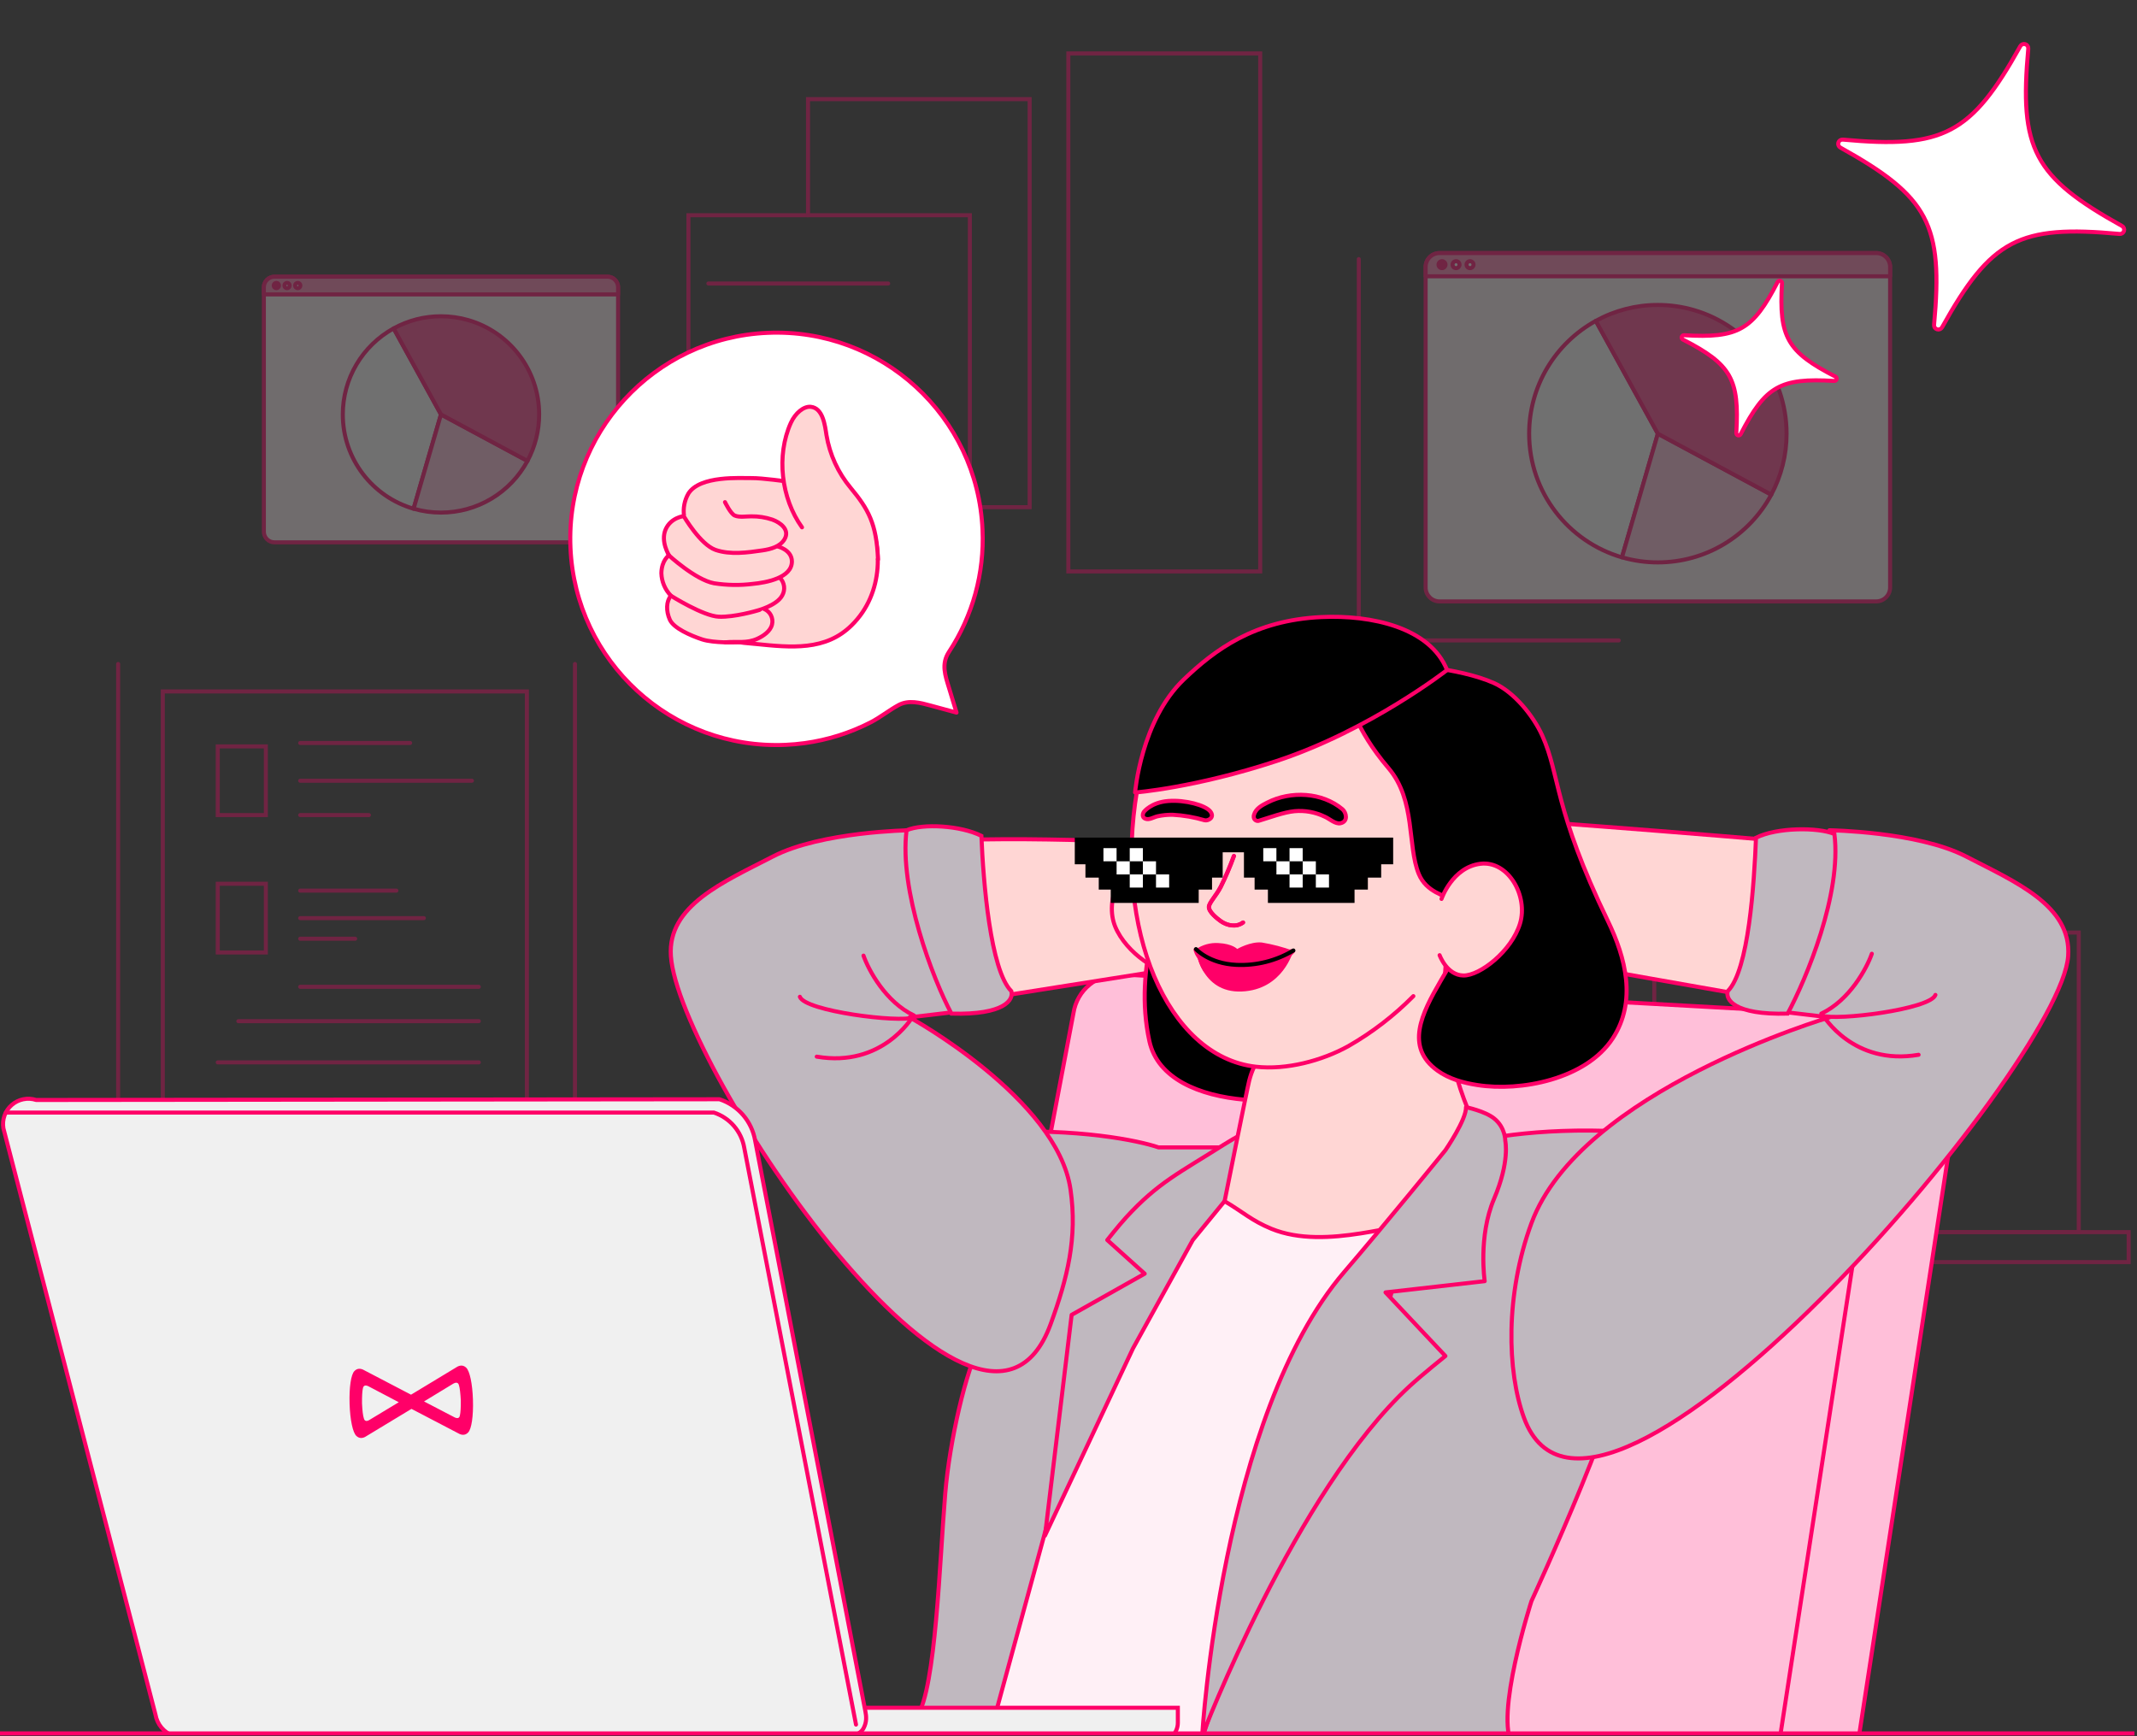
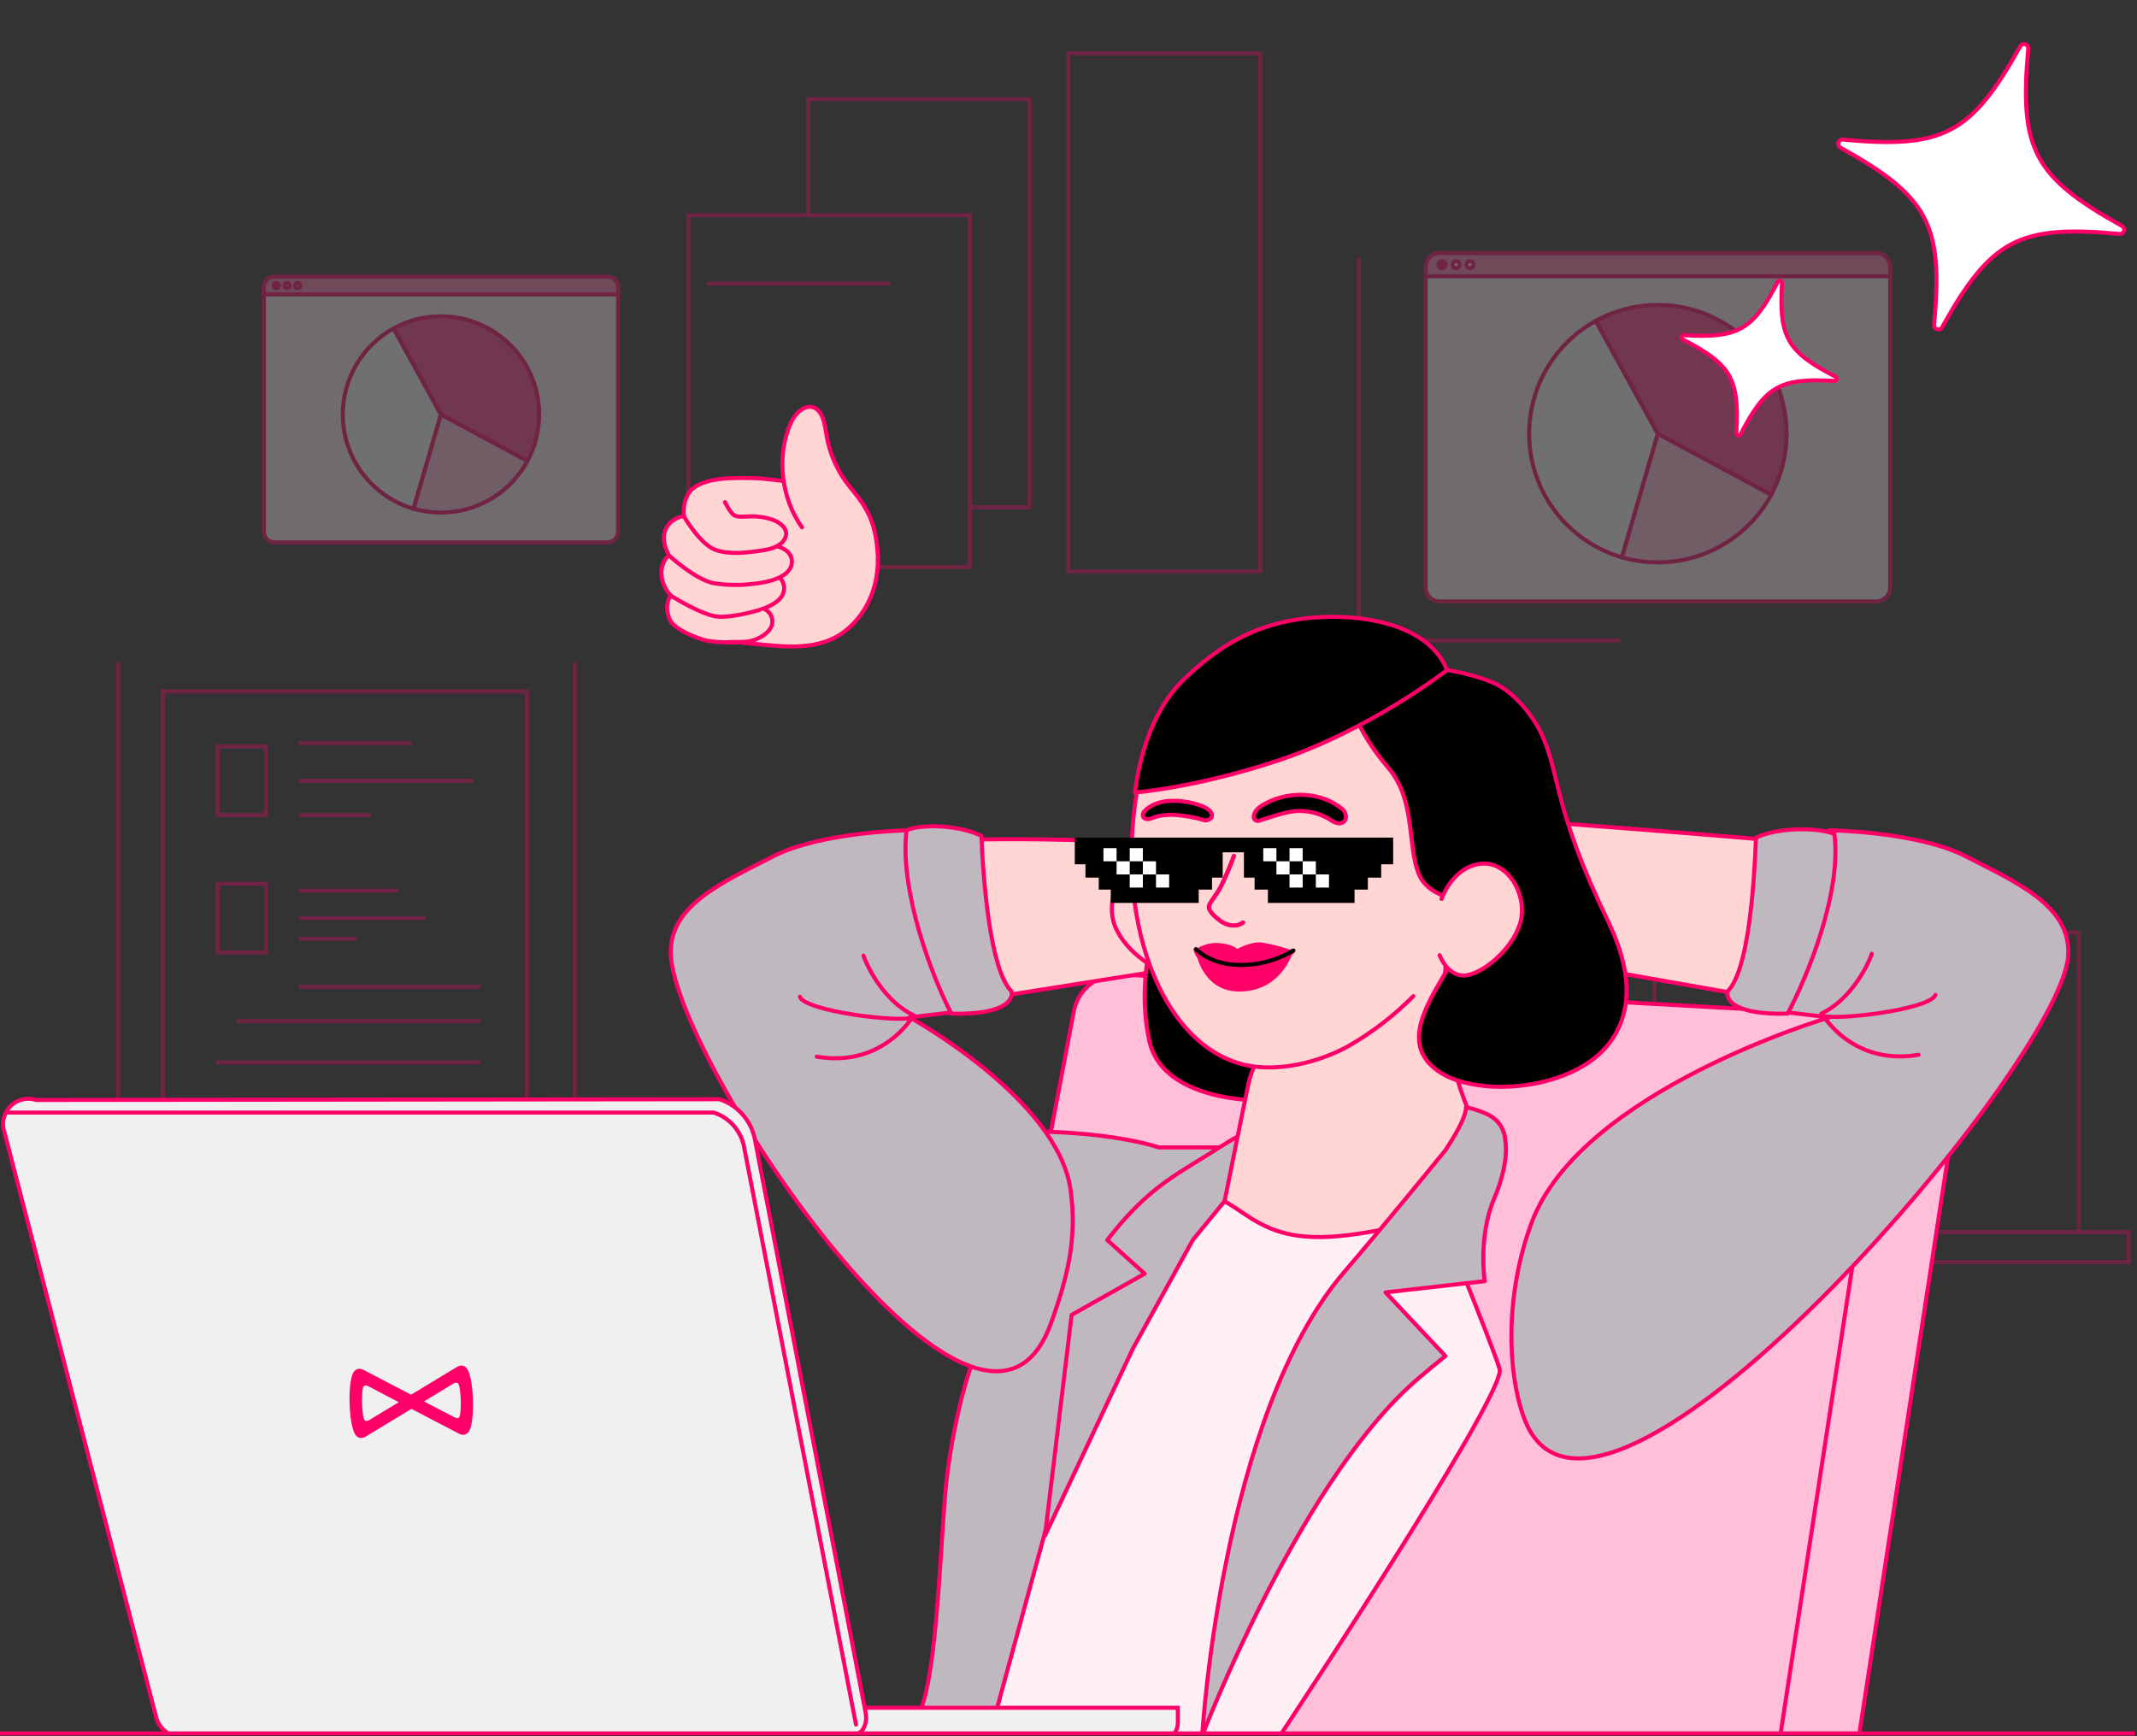
<svg xmlns="http://www.w3.org/2000/svg" width="715" height="581" viewBox="0 0 715 581" fill="none">
  <rect x="0" y="0" width="715" height="581" fill="#333333" stroke="none" />
  <g clip-path="url(#clip0_8820_23922)">
    <g opacity="0.3">
      <path d="M270.352 72.017V33.176H344.502V169.707H324.493" stroke="#FF0068" stroke-width="1.355" stroke-linecap="round" />
      <path d="M39.531 222.164L39.531 385.352" stroke="#FF0068" stroke-width="1.355" stroke-linecap="round" />
      <path d="M192.375 222.164L192.375 385.352" stroke="#FF0068" stroke-width="1.355" stroke-linecap="round" />
      <rect x="54.469" y="231.359" width="121.816" height="153.994" stroke="#FF0068" stroke-width="1.355" />
      <rect x="72.859" y="249.742" width="16.089" height="22.984" stroke="#FF0068" stroke-width="1.355" />
      <rect x="72.859" y="295.711" width="16.089" height="22.984" stroke="#FF0068" stroke-width="1.355" />
      <path d="M100.438 248.594H137.212" stroke="#FF0068" stroke-width="1.355" stroke-linecap="round" />
      <path d="M100.438 261.234H157.898" stroke="#FF0068" stroke-width="1.355" stroke-linecap="round" />
      <path d="M237.016 94.859H297.164" stroke="#FF0068" stroke-width="1.355" stroke-linecap="round" />
      <path d="M100.438 272.727H123.422" stroke="#FF0068" stroke-width="1.355" stroke-linecap="round" />
      <path d="M100.438 298.008H132.615" stroke="#FF0068" stroke-width="1.355" stroke-linecap="round" />
      <path d="M100.438 307.203H141.809" stroke="#FF0068" stroke-width="1.355" stroke-linecap="round" />
      <path d="M100.438 314.102H118.825" stroke="#FF0068" stroke-width="1.355" stroke-linecap="round" />
      <path d="M100.438 330.188H160.196" stroke="#FF0068" stroke-width="1.355" stroke-linecap="round" />
      <path d="M79.75 341.68L160.195 341.68" stroke="#FF0068" stroke-width="1.355" stroke-linecap="round" />
      <path d="M72.859 355.469L160.199 355.469" stroke="#FF0068" stroke-width="1.355" stroke-linecap="round" />
      <rect x="230.336" y="72.019" width="94.159" height="117.699" stroke="#FF0068" stroke-width="1.355" />
      <rect x="357.449" y="17.875" width="64.195" height="173.326" stroke="#FF0068" stroke-width="1.355" />
      <rect x="712.211" y="412.273" width="10.025" height="158.725" transform="rotate(90 712.211 412.273)" stroke="#FF0068" stroke-width="1.355" />
      <rect x="695.508" y="312.027" width="100.248" height="142.017" transform="rotate(90 695.508 312.027)" stroke="#FF0068" stroke-width="1.355" />
      <path d="M454.625 86.703V214.282H541.611" stroke="#FF0068" stroke-width="1.355" stroke-linecap="round" />
      <path d="M627.736 84.676H481.647C479.072 84.676 476.984 86.763 476.984 89.338V196.574C476.984 199.149 479.072 201.236 481.647 201.236H627.736C630.311 201.236 632.399 199.149 632.399 196.574V89.338C632.399 86.763 630.311 84.676 627.736 84.676Z" fill="#FFF0F6" stroke="#FF0068" stroke-width="1.355" stroke-linecap="round" stroke-linejoin="round" />
      <path d="M481.647 84.676H627.736C628.973 84.676 630.159 85.167 631.033 86.041C631.907 86.916 632.399 88.102 632.399 89.338V92.447H476.984V89.338C476.984 88.102 477.476 86.916 478.35 86.041C479.224 85.167 480.41 84.676 481.647 84.676Z" fill="#FF80B3" stroke="#FF0068" stroke-width="1.355" stroke-linecap="round" stroke-linejoin="round" />
      <path d="M482.47 89.722C483.114 89.722 483.636 89.2 483.636 88.556C483.636 87.912 483.114 87.391 482.47 87.391C481.827 87.391 481.305 87.912 481.305 88.556C481.305 89.2 481.827 89.722 482.47 89.722Z" fill="#FF0068" stroke="#FF0068" stroke-width="1.355" stroke-linecap="round" stroke-linejoin="round" />
      <path d="M487.166 89.722C487.809 89.722 488.331 89.2 488.331 88.556C488.331 87.912 487.809 87.391 487.166 87.391C486.522 87.391 486 87.912 486 88.556C486 89.2 486.522 89.722 487.166 89.722Z" fill="white" stroke="#FF0068" stroke-width="1.355" stroke-linecap="round" stroke-linejoin="round" />
      <path d="M491.845 89.722C492.489 89.722 493.011 89.2 493.011 88.556C493.011 87.912 492.489 87.391 491.845 87.391C491.202 87.391 490.68 87.912 490.68 88.556C490.68 89.2 491.202 89.722 491.845 89.722Z" fill="white" stroke="#FF0068" stroke-width="1.355" stroke-linecap="round" stroke-linejoin="round" />
      <path d="M533.939 107.363C527.179 111.079 521.542 116.542 517.617 123.182C513.692 129.822 511.622 137.394 511.625 145.108C511.625 164.729 524.738 181.276 542.677 186.487L554.692 145.108L533.939 107.363Z" fill="white" stroke="#FF0068" stroke-width="1.355" stroke-linecap="round" stroke-linejoin="round" />
      <path d="M542.68 186.479C546.585 187.609 550.63 188.181 554.695 188.178C562.479 188.181 570.117 186.074 576.799 182.081C583.48 178.088 588.954 172.359 592.64 165.504L554.695 145.105L542.68 186.479Z" fill="#FFBFD9" stroke="#FF0068" stroke-width="1.355" stroke-linecap="round" stroke-linejoin="round" />
      <path d="M566.699 103.737C562.794 102.607 558.749 102.036 554.683 102.039C547.426 102.028 540.286 103.86 533.93 107.362L554.683 145.106L592.628 165.505C596.003 159.236 597.764 152.226 597.752 145.106C597.752 125.491 584.637 108.932 566.699 103.737Z" fill="#FF408E" stroke="#FF0068" stroke-width="1.355" stroke-linecap="round" stroke-linejoin="round" />
      <path d="M203.246 92.578H91.837C89.873 92.578 88.281 94.17 88.281 96.134V177.913C88.281 179.877 89.873 181.468 91.837 181.468H203.246C205.21 181.468 206.802 179.877 206.802 177.913V96.134C206.802 94.17 205.21 92.578 203.246 92.578Z" fill="#FFF0F6" stroke="#FF0068" stroke-width="1.355" stroke-linecap="round" stroke-linejoin="round" />
      <path d="M91.837 92.578H203.246C204.189 92.578 205.093 92.953 205.76 93.62C206.427 94.287 206.802 95.191 206.802 96.134V98.504H88.281V96.134C88.281 95.191 88.656 94.287 89.323 93.62C89.99 92.953 90.894 92.578 91.837 92.578Z" fill="#FF80B3" stroke="#FF0068" stroke-width="1.355" stroke-linecap="round" stroke-linejoin="round" />
      <path d="M92.467 96.426C92.958 96.426 93.356 96.028 93.356 95.537C93.356 95.046 92.958 94.648 92.467 94.648C91.976 94.648 91.578 95.046 91.578 95.537C91.578 96.028 91.976 96.426 92.467 96.426Z" fill="#FF0068" stroke="#FF0068" stroke-width="1.355" stroke-linecap="round" stroke-linejoin="round" />
      <path d="M96.045 96.426C96.536 96.426 96.934 96.028 96.934 95.537C96.934 95.046 96.536 94.648 96.045 94.648C95.554 94.648 95.156 95.046 95.156 95.537C95.156 96.028 95.554 96.426 96.045 96.426Z" fill="white" stroke="#FF0068" stroke-width="1.355" stroke-linecap="round" stroke-linejoin="round" />
      <path d="M99.615 96.426C100.106 96.426 100.504 96.028 100.504 95.537C100.504 95.046 100.106 94.648 99.615 94.648C99.124 94.648 98.727 95.046 98.727 95.537C98.727 96.028 99.124 96.426 99.615 96.426Z" fill="white" stroke="#FF0068" stroke-width="1.355" stroke-linecap="round" stroke-linejoin="round" />
      <path d="M131.712 109.883C126.557 112.716 122.258 116.883 119.265 121.946C116.271 127.01 114.693 132.785 114.695 138.667C114.695 153.63 124.695 166.25 138.376 170.223L147.539 138.667L131.712 109.883Z" fill="white" stroke="#FF0068" stroke-width="1.355" stroke-linecap="round" stroke-linejoin="round" />
      <path d="M138.383 170.216C141.361 171.078 144.446 171.514 147.546 171.512C153.482 171.514 159.307 169.907 164.402 166.862C169.498 163.817 173.672 159.448 176.483 154.22L147.546 138.664L138.383 170.216Z" fill="#FFBFD9" stroke="#FF0068" stroke-width="1.355" stroke-linecap="round" stroke-linejoin="round" />
      <path d="M156.701 107.119C153.723 106.257 150.638 105.822 147.538 105.824C142.004 105.816 136.558 107.213 131.711 109.884L147.538 138.668L176.475 154.224C179.049 149.443 180.392 144.097 180.383 138.668C180.383 123.709 170.381 111.081 156.701 107.119Z" fill="#FF408E" stroke="#FF0068" stroke-width="1.355" stroke-linecap="round" stroke-linejoin="round" />
    </g>
    <path d="M618.332 604.665L369.613 589.496L345.25 576.385L408.187 338.328L622.201 341.286L647.452 364.3C649.566 365.969 651.201 368.17 652.188 370.677C653.175 373.184 653.48 375.907 653.072 378.57L618.332 604.665Z" fill="#FFBFD9" stroke="#FF0068" stroke-width="1.355" stroke-linecap="round" stroke-linejoin="round" />
    <path d="M593.988 591.561L586.439 644.274L313.957 576.355L359.17 338.938C359.747 335.182 361.707 331.777 364.664 329.391C367.621 327.005 371.363 325.81 375.156 326.04L615.902 339.375C618.016 339.505 620.08 340.074 621.962 341.046C623.843 342.018 625.502 343.372 626.831 345.021C628.16 346.67 629.131 348.578 629.682 350.623C630.233 352.668 630.352 354.805 630.03 356.899L593.988 591.561Z" fill="#FFBFD9" stroke="#FF0068" stroke-width="1.355" stroke-linecap="round" stroke-linejoin="round" />
    <path d="M392.698 324.135L296.848 339.293C296.848 339.293 348.742 375.949 356.196 411.29C359.172 425.404 365.625 428.321 359.952 443.843C336.476 508.073 229.115 358.079 226.592 321.143C225.437 304.239 284.472 285.674 306.437 282.298C328.402 278.922 392.698 282.298 392.698 282.298" fill="#FFD6D4" />
    <path d="M392.698 324.135L296.848 339.293C296.848 339.293 348.742 375.949 356.196 411.29C359.172 425.404 365.625 428.321 359.952 443.843C336.476 508.073 229.115 358.079 226.592 321.143C225.437 304.239 284.472 285.674 306.437 282.298C328.402 278.922 392.698 282.298 392.698 282.298" stroke="#FF0068" stroke-width="1.355" stroke-linecap="round" stroke-linejoin="round" />
    <path d="M519.431 321.626L619.566 339.289C619.566 339.289 556.766 370.797 549.313 406.138C546.336 420.252 517.973 427.551 523.646 443.073C547.122 507.303 687.3 358.076 689.823 321.139C690.978 304.235 669.585 289.945 647.62 286.569C625.655 283.193 519.431 275.301 519.431 275.301" fill="#FFD6D4" />
    <path d="M519.431 321.626L619.566 339.289C619.566 339.289 556.766 370.797 549.313 406.138C546.336 420.252 517.973 427.551 523.646 443.073C547.122 507.303 687.3 358.076 689.823 321.139C690.978 304.235 669.585 289.945 647.62 286.569C625.655 283.193 519.431 275.301 519.431 275.301" stroke="#FF0068" stroke-width="1.355" stroke-linecap="round" stroke-linejoin="round" />
    <path d="M390.048 299.464C390.048 299.464 378.979 322.976 384.563 348.369C390.09 373.525 440.169 371.169 456.563 361.334C472.958 351.5 458.484 337.449 441.774 324.527C425.064 311.605 390.048 299.464 390.048 299.464Z" fill="black" stroke="#FF0068" stroke-width="1.355" stroke-linecap="round" stroke-linejoin="round" />
    <path d="M387.629 383.918H409.107C395.751 443.389 366.215 564.711 365.715 574.226C365.089 586.12 300.609 583.616 306.869 574.226C313.129 564.836 314.382 522.267 316.26 499.731C317.762 481.702 323.35 458.044 327.942 449.906C316.048 425.909 303.368 380.412 331.914 378.91C360.46 377.408 380.951 381.623 387.629 383.918Z" fill="#C0B8BF" stroke="#FF0068" stroke-width="1.355" stroke-linecap="round" />
    <path d="M332.102 577.043L352.76 501.295L400.337 395.499L426.003 386.109L470.45 379.223C480.049 402.594 499.748 451.089 501.751 458.1C503.754 465.112 447.496 552.002 419.117 594.571L332.102 577.043Z" fill="#FFF0F6" stroke="#FF0068" stroke-width="1.355" stroke-linecap="round" />
-     <path d="M486.765 383.606H467.985C481.341 443.077 422.877 511.939 401.584 583.93C398.205 595.351 512.397 593.32 506.136 583.93C499.876 574.54 512.397 535.727 512.397 535.727C512.397 535.727 547.072 460.606 542.48 452.467C554.375 428.47 571.027 380.1 542.48 378.597C513.934 377.095 493.443 381.31 486.765 383.606Z" fill="#C0B8BF" stroke="#FF0068" stroke-width="1.355" stroke-linecap="round" />
    <path d="M431.759 371.308C428.825 373.039 417.464 377.907 409.497 382.983C394.786 392.356 387.493 395.617 376.731 407.4C374.155 410.22 370.469 414.912 370.469 414.912L382.991 426.18L358.55 439.951L349.632 513.81L379.056 451.208L399.088 414.912L415.99 394.241C415.99 394.241 421.318 387.552 430.389 384.225C430.389 384.225 431.701 373.906 431.759 371.308Z" fill="#C0B8BF" stroke="#FF0068" stroke-width="1.355" stroke-linecap="round" stroke-linejoin="round" />
    <path d="M409.728 401.921C409.728 401.921 417.305 364.081 417.961 361.586C421.569 347.79 427.665 356.691 427.809 342.408C427.925 331.681 426.878 322.348 427.054 315.605C427.23 308.862 482.388 303.874 484.561 306.646C486.734 309.419 484.349 314.799 483.696 322.757C482.122 341.54 485.649 360.4 493.905 377.344C496.212 382.03 498.96 386.923 498.418 392.127C498.05 395.71 496.143 398.922 494.159 401.921C482.702 419.125 500.214 415.869 476.711 409.895C469.414 408.082 443.927 418.766 425.378 411.147C418.816 408.451 415.84 405.524 409.728 401.921Z" fill="#FFD6D4" stroke="#FF0068" stroke-width="1.355" stroke-linecap="round" stroke-linejoin="round" />
    <path d="M398.515 299.401C398.515 299.401 393.929 289.177 384.478 288.899C375.028 288.622 369.478 301.202 373.138 310.073C376.797 318.944 388.094 326.2 393.596 325.592C399.099 324.985 400.892 318.088 400.892 318.088" fill="#FFD6D4" />
    <path d="M398.515 299.401C398.515 299.401 393.929 289.177 384.478 288.899C375.028 288.622 369.478 301.202 373.138 310.073C376.797 318.944 388.094 326.2 393.596 325.592C399.099 324.985 400.892 318.088 400.892 318.088" stroke="#FF0068" stroke-width="1.355" stroke-linecap="round" stroke-linejoin="round" />
    <path d="M487.871 235.988C498.649 247.981 502.924 264.74 500.852 280.543C498.191 300.803 487.273 319.106 472.895 333.311C466.428 339.848 459.105 345.479 451.127 350.051C442.268 354.948 430.397 358.076 420.224 356.935C390.312 353.575 372.64 310.475 380.446 264.513C384.533 240.473 404.786 222.407 428.162 217.553C449.467 213.112 473.478 220.005 487.871 235.988Z" fill="#FFD6D4" />
    <path d="M419.491 273.496C419.516 273.705 419.59 273.906 419.707 274.082C419.824 274.257 419.98 274.403 420.164 274.507C420.347 274.612 420.552 274.671 420.763 274.682C420.974 274.692 421.184 274.653 421.377 274.568C424.834 273.538 429.467 271.783 433.108 271.428C436.605 271.108 440.123 271.751 443.281 273.289C444.826 273.946 446.761 275.832 448.504 275.453C451.161 274.886 450.466 271.91 449.187 270.79C442.371 265.029 431.835 264.553 424.036 268.53C422.239 269.436 420.16 270.534 419.568 272.608C419.475 272.894 419.449 273.198 419.491 273.496V273.496Z" fill="black" stroke="#FF0068" stroke-width="1.355" stroke-linecap="round" stroke-linejoin="round" />
    <path d="M404.954 271.506C406.575 273.587 404.161 274.737 403.065 274.467C399.597 273.444 396.023 272.826 392.413 272.625C390.68 272.59 388.949 272.762 387.257 273.138C385.977 273.423 384.432 274.521 383.096 273.895C382.143 273.452 382.232 272.411 382.728 271.628C382.728 271.628 385.139 268.462 390.855 268.013C396.571 267.564 403.322 269.427 404.954 271.506Z" fill="black" stroke="#FF0068" stroke-width="1.355" stroke-linecap="round" stroke-linejoin="round" />
    <path d="M472.885 333.304C466.418 339.842 459.096 345.472 451.117 350.044C442.258 354.941 430.387 358.069 420.215 356.928C390.302 353.568 372.631 310.469 380.437 264.507" stroke="#FF0068" stroke-width="1.355" stroke-linecap="round" stroke-linejoin="round" />
    <path d="M451.398 233.678C451.398 233.678 453.118 243.581 464.577 257.031C473.73 267.794 470.811 282.966 474.69 292.417C477.249 298.602 483.46 299.552 486.143 301.324C503.93 313.117 458.963 342.427 480.968 358.238C484.845 361.022 489.596 362.324 494.31 363.059C508.726 365.344 530.633 361.148 539.584 347.456C547.717 335.006 543.87 320.374 538.016 308.266C519.724 270.408 522.074 259.612 516.008 246.117C512.995 239.442 506.564 231.54 499.815 228.537C487.835 223.209 467.86 222.284 467.86 222.284L451.398 233.678Z" fill="black" stroke="#FF0068" stroke-width="1.355" stroke-linecap="round" stroke-linejoin="round" />
    <path d="M442.122 206.47C419.638 207.512 406.457 217.425 396.082 227.344C381.748 241.047 379.778 265.171 379.778 265.171C379.778 265.171 399.787 263.641 427.138 254.627C458.459 244.282 484.16 224.191 484.16 224.191C478.469 209.951 458.873 205.693 442.122 206.47Z" fill="black" stroke="#FF0068" stroke-width="1.355" stroke-linecap="round" stroke-linejoin="round" />
    <path d="M482.302 300.78C482.302 300.78 485.922 290.175 495.306 289.024C504.691 287.874 511.381 299.886 508.558 309.057C505.735 318.229 495.17 326.499 489.623 326.404C484.077 326.309 481.665 319.607 481.665 319.607" fill="#FFD6D4" />
    <path d="M482.302 300.78C482.302 300.78 485.922 290.175 495.306 289.024C504.691 287.874 511.381 299.886 508.558 309.057C505.735 318.229 495.17 326.499 489.623 326.404C484.077 326.309 481.665 319.607 481.665 319.607" stroke="#FF0068" stroke-width="1.355" stroke-linecap="round" stroke-linejoin="round" />
    <path d="M382.234 293.695C383.013 294.34 387.107 297.148 394.271 296.839C396.511 296.795 398.719 296.307 400.769 295.402C401.625 295.068 402.371 294.501 402.921 293.765C403.471 293.029 403.803 292.153 403.881 291.237C404.09 287.661 399.586 285.576 397.189 284.835C393.578 283.817 389.741 283.935 386.2 285.174C384.518 285.735 382.976 286.651 381.679 287.86C381.283 288.256 380.979 288.734 380.79 289.261C380.6 289.788 380.529 290.35 380.582 290.908C380.635 291.465 380.811 292.004 381.096 292.486C381.382 292.968 381.77 293.38 382.234 293.695V293.695Z" fill="white" />
    <path d="M395.263 296.685C398.724 296.525 401.4 293.589 401.239 290.127C401.079 286.666 398.143 283.99 394.681 284.151C391.22 284.311 388.544 287.247 388.705 290.709C388.865 294.17 391.801 296.846 395.263 296.685Z" fill="black" />
    <path d="M395.77 287.522C393.624 287.542 393.427 290.891 395.401 291.333C398.248 291.973 398.757 287.52 395.872 287.518L395.77 287.522Z" fill="white" />
    <path d="M403.015 288.117C401.869 286.182 399.473 285.215 397.928 284.718C394.12 283.771 390.118 283.956 386.414 285.252C384.712 285.815 383.148 286.731 381.825 287.941" stroke="#FF0068" stroke-width="1.355" stroke-linecap="round" stroke-linejoin="round" />
    <path d="M415.934 308.675C413.628 310.383 410.644 309.715 408.545 308.28C407.371 307.448 404.449 305.176 404.506 303.469C404.554 302.07 406.944 299.711 408.464 296.744C410.124 293.392 411.595 289.949 412.87 286.432" stroke="#FF0068" stroke-width="1.355" stroke-linecap="round" stroke-linejoin="round" />
    <path d="M400.039 317.685C402.264 316.127 404.953 315.373 407.663 315.548C412.365 315.784 413.945 317.528 413.945 317.528C413.945 317.528 418.369 314.972 422.192 315.363C425.768 315.959 429.282 316.884 432.689 318.124C432.689 318.124 429.344 331.215 415.388 331.76C401.715 332.269 400.039 317.685 400.039 317.685Z" fill="#FF0068" />
    <path d="M400.023 317.797C400.023 317.797 401.261 325.133 414.807 325.3C426.977 325.451 432.649 318.203 432.649 318.203C426.245 319.334 419.761 319.961 413.258 320.079C408.753 320.038 404.283 319.267 400.023 317.797V317.797Z" fill="white" stroke="#FF0068" stroke-width="1.355" stroke-linecap="round" stroke-linejoin="round" />
    <path d="M421.203 288.887C422.247 286.896 424.547 285.802 426.1 285.253C429.852 284.088 433.865 284.056 437.635 285.161C439.361 285.63 440.968 286.461 442.348 287.6" stroke="#FF0068" stroke-width="1.355" stroke-linecap="round" stroke-linejoin="round" />
    <path d="M382.158 293.687C382.948 294.321 387.042 297.129 394.194 296.82C396.438 296.777 398.65 296.288 400.704 295.383C401.561 295.047 402.307 294.478 402.857 293.74C403.407 293.002 403.739 292.124 403.815 291.207C404.013 287.643 399.521 285.557 397.124 284.805C393.511 283.796 389.676 283.919 386.135 285.155C384.453 285.716 382.911 286.632 381.614 287.841C381.217 288.237 380.913 288.716 380.722 289.243C380.532 289.771 380.46 290.334 380.512 290.892C380.564 291.45 380.738 291.991 381.023 292.474C381.307 292.957 381.695 293.371 382.158 293.687Z" fill="white" />
    <path d="M390.442 297.24C393.903 297.079 396.579 294.143 396.419 290.682C396.258 287.221 393.322 284.545 389.861 284.705C386.4 284.866 383.724 287.802 383.884 291.263C384.045 294.725 386.981 297.4 390.442 297.24Z" fill="black" />
    <path d="M387.727 290.929C385.581 290.949 385.384 294.297 387.358 294.739C390.205 295.379 390.714 290.926 387.829 290.924L387.727 290.929Z" fill="white" />
    <path d="M402.976 288.098C401.741 286.394 399.936 285.189 397.889 284.699C394.082 283.746 390.078 283.931 386.375 285.233C384.672 285.794 383.108 286.71 381.787 287.922" stroke="#FF0068" stroke-width="1.355" stroke-linecap="round" stroke-linejoin="round" />
    <path d="M401.01 317.799C401.2 317.449 401.486 317.16 401.834 316.966C404.798 315.227 409.47 316.317 412.228 317.995C412.603 318.227 413.847 319.339 414.332 319.033C418.622 316.776 423.571 316.108 428.305 317.147C430.107 317.54 431.883 318.389 431.069 320.665C427.86 329.593 417.464 331.96 409.654 329.835C406.742 329.082 404.207 327.288 402.527 324.793C401.573 323.327 399.93 319.735 401.01 317.799Z" fill="#FF0068" />
    <path d="M415.864 308.656C413.57 310.364 410.586 309.696 408.486 308.26C407.312 307.429 404.39 305.156 404.447 303.439C404.496 302.051 406.885 299.691 408.406 296.724C410.063 293.371 411.534 289.928 412.811 286.412" stroke="#FF0068" stroke-width="1.355" stroke-linecap="round" stroke-linejoin="round" />
    <path d="M432.743 318.039C426.991 321.48 420.353 323.151 413.658 322.842C404.485 322.427 400.148 317.574 400.148 317.574" stroke="black" stroke-width="1.355" stroke-linecap="round" stroke-linejoin="round" />
    <path d="M465.451 280.938H360.281V288.513H363.846V292.97H368.303V296.98H372.313V301.437H400.388V296.98H404.845V292.97H408.41V284.503H416.877V292.97H420.442V296.98H424.898V301.437H452.528V296.98H456.984V292.97H461.441V288.513H465.451V280.938Z" fill="black" stroke="black" stroke-width="1.355" />
    <rect x="369.188" y="283.789" width="4.397" height="4.397" fill="white" />
    <rect x="373.594" y="288.191" width="4.397" height="4.397" fill="white" />
    <rect x="377.988" y="292.582" width="4.397" height="4.397" fill="white" />
    <rect x="382.383" y="288.191" width="4.397" height="4.397" fill="white" />
    <rect x="386.777" y="292.582" width="4.397" height="4.397" fill="white" />
    <rect x="377.988" y="283.789" width="4.397" height="4.397" fill="white" />
    <rect x="422.664" y="283.789" width="4.397" height="4.397" fill="white" />
    <rect x="427.07" y="288.191" width="4.397" height="4.397" fill="white" />
    <rect x="431.453" y="292.582" width="4.397" height="4.397" fill="white" />
    <rect x="435.863" y="288.191" width="4.397" height="4.397" fill="white" />
    <rect x="440.258" y="292.582" width="4.397" height="4.397" fill="white" />
    <rect x="431.453" y="283.789" width="4.397" height="4.397" fill="white" />
    <path d="M324.37 338.038L304.337 340.405C304.337 340.405 353.776 367.526 358.174 397.998C360.511 414.188 357.186 427.549 351.513 443.071C328.038 507.301 226.993 356.824 224.47 319.888C223.315 302.983 242.085 295.13 258.64 286.568C274.78 278.22 304.337 277.804 304.337 277.804" fill="#C0B8BF" />
    <path d="M324.37 338.038L304.337 340.405C304.337 340.405 353.776 367.526 358.174 397.998C360.511 414.188 357.186 427.549 351.513 443.071C328.038 507.301 226.993 356.824 224.47 319.888C223.315 302.983 242.085 295.13 258.64 286.568C274.78 278.22 304.337 277.804 304.337 277.804" stroke="#FF0068" stroke-width="1.355" stroke-linecap="round" stroke-linejoin="round" />
    <path d="M592.064 338.038L612.096 340.405C612.096 340.405 528.757 364.865 512.394 409.267C503.596 433.141 504.217 458.849 509.89 474.372C533.366 538.602 689.441 356.824 691.964 319.888C693.118 302.983 674.349 295.13 657.794 286.568C641.654 278.22 612.096 277.804 612.096 277.804" fill="#C0B8BF" />
    <path d="M592.064 338.038L612.096 340.405C612.096 340.405 528.757 364.865 512.394 409.267C503.596 433.141 504.217 458.849 509.89 474.372C533.366 538.602 689.441 356.824 691.964 319.888C693.118 302.983 674.349 295.13 657.794 286.568C641.654 278.22 612.096 277.804 612.096 277.804" stroke="#FF0068" stroke-width="1.355" stroke-linecap="round" stroke-linejoin="round" />
    <path d="M338.373 331.644C331.361 324.632 328.984 295.126 328.358 279.684C321.345 276.178 308.743 275.51 303.318 277.806C300.814 297.838 312.077 327.47 318.337 339.155C336.367 339.656 339.207 334.356 338.373 331.644Z" fill="#C0B8BF" stroke="#FF0068" stroke-width="1.355" />
    <path d="M578.078 331.643C585.089 324.631 586.899 295.75 587.525 280.309C594.538 276.803 608.335 276.762 613.76 279.058C616.264 299.09 604.37 327.469 598.11 339.155C580.081 339.656 577.243 334.355 578.078 331.643Z" fill="#C0B8BF" stroke="#FF0068" stroke-width="1.355" />
    <path d="M490.496 370.459C490.496 370.459 496.797 371.753 499.882 374.215C503.733 377.288 503.638 381.727 503.638 381.727C503.638 381.727 505.246 388.551 499.882 401.134C494.518 413.716 496.752 428.678 496.752 428.678L463.573 432.434L483.606 453.719C483.606 453.719 475.795 459.986 471.712 463.735C433.525 498.791 402.221 580.799 402.221 580.799C402.221 580.799 408.53 473.598 449.801 425.548C463.688 409.381 483.606 384.857 483.606 384.857C483.606 384.857 490.65 374.601 490.496 370.459Z" fill="#C0B8BF" stroke="#FF0068" stroke-width="1.355" stroke-linecap="round" stroke-linejoin="round" />
    <path d="M288.914 319.75C290.583 324.549 296.301 335.275 305.816 339.782" stroke="#FF0068" stroke-width="1.355" stroke-linecap="round" />
    <path d="M626.277 319.125C624.608 323.924 618.89 334.65 609.375 339.157" stroke="#FF0068" stroke-width="1.355" stroke-linecap="round" />
    <path d="M273.266 353.555C295.176 357.311 305.192 340.41 305.192 340.41" stroke="#FF0068" stroke-width="1.355" stroke-linecap="round" />
    <path d="M641.926 352.93C620.015 356.686 609.999 339.785 609.999 339.785" stroke="#FF0068" stroke-width="1.355" stroke-linecap="round" />
    <path d="M267.625 333.523C269.294 338.323 300.804 342.288 305.812 340.41" stroke="#FF0068" stroke-width="1.355" stroke-linecap="round" />
    <path d="M647.555 332.898C645.885 337.698 614.376 341.663 609.368 339.785" stroke="#FF0068" stroke-width="1.355" stroke-linecap="round" />
    <path d="M286.41 571.41H394.084V576.418C394.084 579.876 391.281 582.678 387.824 582.678H286.41V571.41Z" fill="#F0F0F0" stroke="#FF0068" stroke-width="1.355" />
    <path d="M57.917 580.794L275.769 580.794C275.769 580.794 286.468 582.861 288.919 578.29C290.08 576.125 289.847 574.21 289.548 572.656C263.805 439.11 252.643 381.604 252.643 381.604C252.098 378.438 250.699 375.48 248.598 373.05C246.496 370.619 243.772 368.808 240.718 367.811L12.099 368.055C10.713 367.606 9.233 367.521 7.805 367.811C6.376 368.1 5.046 368.754 3.944 369.707C2.842 370.661 2.004 371.883 1.513 373.256C1.021 374.628 0.892 376.104 1.138 377.541L52.017 573.701C52.291 575.298 52.98 576.794 54.016 578.039C55.052 579.285 56.397 580.235 57.917 580.794Z" fill="#F0F0F0" stroke="#FF0068" stroke-width="1.355" stroke-linecap="round" stroke-linejoin="round" />
    <path d="M122.127 480.811C121.024 481.359 120.069 481.237 119.242 480.464C118.052 479.399 117.134 475.113 116.964 469.682C116.794 464.252 117.442 459.917 118.563 458.779C119.34 457.957 120.286 457.775 121.421 458.253L137.527 466.663L153.077 457.262C154.179 456.714 155.135 456.837 155.961 457.609C157.152 458.674 158.07 462.96 158.24 468.391C158.41 473.822 157.761 478.156 156.64 479.294C155.863 480.117 154.917 480.298 153.783 479.821L137.676 471.41L122.127 480.811ZM121.413 464.563C121.199 465.482 121.102 467.139 121.122 469.571C121.235 472.001 121.436 473.648 121.726 474.551C121.983 475.608 122.714 475.737 123.92 474.92L133.426 469.186L123.598 464.02C122.325 463.299 121.603 463.493 121.413 464.563ZM153.572 463.557C153.315 462.501 152.583 462.371 151.358 463.151L141.872 468.922L151.717 474.05C152.991 474.789 153.713 474.615 153.885 473.545C154.099 472.626 154.196 470.969 154.176 468.537C154.044 466.108 153.843 464.442 153.572 463.557Z" fill="#FF0068" />
    <path d="M286.403 577.041L249.008 384.037C248.543 381.334 247.35 378.809 245.557 376.734C243.763 374.659 241.438 373.113 238.831 372.261L1.974 372.261" stroke="#FF0068" stroke-width="1.355" stroke-linecap="round" stroke-linejoin="round" />
    <path d="M678.624 16.278C675.541 49.852 680.476 59.191 709.983 75.612C710.269 75.772 710.492 76.024 710.614 76.328C710.735 76.632 710.749 76.968 710.653 77.28C710.556 77.593 710.355 77.862 710.082 78.044C709.81 78.226 709.483 78.31 709.157 78.28C675.538 75.154 666.19 80.073 649.775 109.522C649.615 109.807 649.362 110.03 649.058 110.151C648.754 110.273 648.417 110.286 648.104 110.189C647.791 110.092 647.52 109.891 647.338 109.619C647.156 109.347 647.072 109.02 647.102 108.695C650.2 75.126 645.264 65.787 615.753 49.381C615.467 49.221 615.245 48.968 615.123 48.664C615.001 48.36 614.987 48.024 615.084 47.712C615.18 47.399 615.382 47.13 615.654 46.948C615.926 46.766 616.252 46.684 616.579 46.714C650.203 49.825 659.55 44.904 675.951 15.451C676.111 15.166 676.364 14.943 676.668 14.822C676.972 14.7 677.309 14.687 677.622 14.784C677.935 14.88 678.205 15.082 678.388 15.354C678.57 15.626 678.653 15.953 678.624 16.278Z" fill="white" stroke="#FF0068" stroke-width="1.355" stroke-linecap="round" stroke-linejoin="round" />
    <path d="M596.219 94.734C595.159 112.805 597.973 117.729 614.097 126.019C614.253 126.099 614.377 126.23 614.448 126.391C614.519 126.552 614.532 126.732 614.486 126.902C614.439 127.071 614.336 127.219 614.193 127.322C614.05 127.424 613.876 127.475 613.701 127.465C595.605 126.382 590.676 129.187 582.389 145.28C582.308 145.436 582.176 145.56 582.015 145.63C581.854 145.701 581.674 145.714 581.504 145.668C581.334 145.621 581.185 145.518 581.083 145.375C580.98 145.233 580.93 145.059 580.94 144.883C582.008 126.815 579.194 121.892 563.068 113.61C562.912 113.529 562.788 113.397 562.717 113.237C562.647 113.076 562.633 112.896 562.68 112.726C562.726 112.557 562.829 112.408 562.972 112.306C563.115 112.204 563.288 112.154 563.464 112.164C581.562 113.239 586.491 110.433 594.771 94.338C594.851 94.182 594.983 94.058 595.144 93.987C595.305 93.917 595.486 93.904 595.655 93.95C595.825 93.997 595.974 94.1 596.076 94.242C596.179 94.385 596.229 94.559 596.219 94.734Z" fill="white" stroke="#FF0068" stroke-width="1.355" stroke-linecap="round" stroke-linejoin="round" />
-     <path d="M256.825 111.366C294.896 109.723 327.09 139.252 328.733 177.32C329.379 191.768 325.448 206.051 317.5 218.133C314.838 222.202 316.263 226.039 317.537 230.226C318.368 232.965 320.034 238.436 320.034 238.436L311.364 236.081C307.896 235.137 304.028 234.091 300.653 235.914C297.433 237.658 294.539 240.034 291.231 241.729C284.338 245.257 276.898 247.595 269.226 248.647C267.083 248.939 264.932 249.132 262.772 249.225C224.703 250.868 192.51 221.339 190.867 183.271C189.224 145.202 218.746 113.009 256.825 111.366Z" fill="white" stroke="#FF0068" stroke-width="1.355" stroke-linecap="round" stroke-linejoin="round" />
    <path d="M281.678 211.929C272.224 218.433 259.938 216.029 248.897 215.102C248.133 214.954 247.355 214.893 246.578 214.918C246.578 214.918 238.83 215.236 234.918 213.942C231.006 212.648 225.378 210.194 224.101 207.327C222.824 204.459 222.864 201.237 224.481 199.324C222.511 197.306 221.37 194.622 221.283 191.803C221.352 187.406 223.841 185.814 223.841 185.814C223.841 185.814 220.928 181.189 222.707 177.136C224.486 173.083 228.871 172.673 228.871 172.673C228.496 170.066 229.011 167.409 230.333 165.13C234.215 159.015 247.857 160.02 251.41 159.97C254.963 159.92 263.618 161.151 263.618 161.151C266.335 160.622 269.102 160.391 271.87 160.46C276.24 160.612 282.027 161.819 285.528 165.665C295.019 176.102 296.53 193.117 288.58 204.866C287.502 206.454 286.267 207.93 284.894 209.271C283.899 210.247 282.824 211.136 281.678 211.929Z" fill="#FFD6D4" stroke="#FF0068" stroke-width="1.355" stroke-linecap="round" stroke-linejoin="round" />
    <path d="M293.761 187.196C293.294 175.207 290.489 170.326 284.649 163.285C280.408 158.21 277.601 152.094 276.518 145.57C276.029 142.424 275.372 136.483 271.219 136.114C268.927 135.917 266.141 138.106 264.597 141.502C259.677 152.419 261.346 166.755 268.333 176.449" fill="#FFD6D4" />
    <path d="M293.761 187.196C293.294 175.207 290.489 170.326 284.649 163.285C280.408 158.21 277.601 152.094 276.518 145.57C276.029 142.424 275.372 136.483 271.219 136.114C268.927 135.917 266.141 138.106 264.597 141.502C259.677 152.419 261.346 166.755 268.333 176.449" stroke="#FF0068" stroke-width="1.355" stroke-linecap="round" stroke-linejoin="round" />
    <path d="M223.653 185.698C223.653 185.698 232.66 194.03 238.924 195.164C243.221 195.834 247.592 195.901 251.908 195.362C256.251 194.947 264.996 193.405 264.954 187.832C264.919 183.934 260.186 182.837 260.186 182.837" fill="#FFD6D4" />
    <path d="M223.653 185.698C223.653 185.698 232.66 194.03 238.924 195.164C243.221 195.834 247.592 195.901 251.908 195.362C256.251 194.947 264.996 193.405 264.954 187.832C264.919 183.934 260.186 182.837 260.186 182.837" stroke="#FF0068" stroke-width="1.355" stroke-linecap="round" stroke-linejoin="round" />
    <path d="M224.469 199.324C224.469 199.324 235.286 206.157 240.544 206.355C245.801 206.553 253.293 204.323 253.293 204.323C253.293 204.323 259.848 202.673 261.706 199.263C262.242 198.332 262.46 197.251 262.327 196.185C262.193 195.119 261.716 194.126 260.968 193.355" stroke="#FF0068" stroke-width="1.355" stroke-linecap="round" stroke-linejoin="round" />
-     <path d="M242.569 168.013C242.569 168.013 244.435 171.897 245.828 172.498C247.386 173.179 249.683 172.753 251.338 172.769C253.738 172.73 256.127 173.1 258.404 173.861C261.072 174.823 264.365 177.231 262.49 180.423C261.018 182.926 257.84 183.758 255.147 184.154C250.115 184.894 244.329 185.699 239.408 183.998C234.266 182.192 228.772 172.703 228.772 172.703" fill="#FFD6D4" />
    <path d="M242.569 168.013C242.569 168.013 244.435 171.897 245.828 172.498C247.386 173.179 249.683 172.753 251.338 172.769C253.738 172.73 256.127 173.1 258.404 173.861C261.072 174.823 264.365 177.231 262.49 180.423C261.018 182.926 257.84 183.758 255.147 184.154C250.115 184.894 244.329 185.699 239.408 183.998C234.266 182.192 228.772 172.703 228.772 172.703" stroke="#FF0068" stroke-width="1.355" stroke-linecap="round" stroke-linejoin="round" />
    <path d="M242.68 214.917C246.672 214.529 249.795 215.39 253.458 213.697C255.422 212.797 257.776 211.18 258.301 208.98C258.56 207.929 258.43 206.819 257.935 205.856C257.441 204.893 256.614 204.141 255.609 203.739" fill="#FFD6D4" />
    <path d="M242.68 214.917C246.672 214.529 249.795 215.39 253.458 213.697C255.422 212.797 257.776 211.18 258.301 208.98C258.56 207.929 258.43 206.819 257.935 205.856C257.441 204.893 256.614 204.141 255.609 203.739" stroke="#FF0068" stroke-width="1.355" stroke-linecap="round" stroke-linejoin="round" />
  </g>
  <path d="M714.159 579.322H0V580.678H714.159V579.322Z" fill="#FF0068" />
  <defs>
    <clipPath id="clip0_8820_23922">
      <path d="M0 0H714.159V580H0V0Z" fill="white" />
    </clipPath>
  </defs>
</svg>